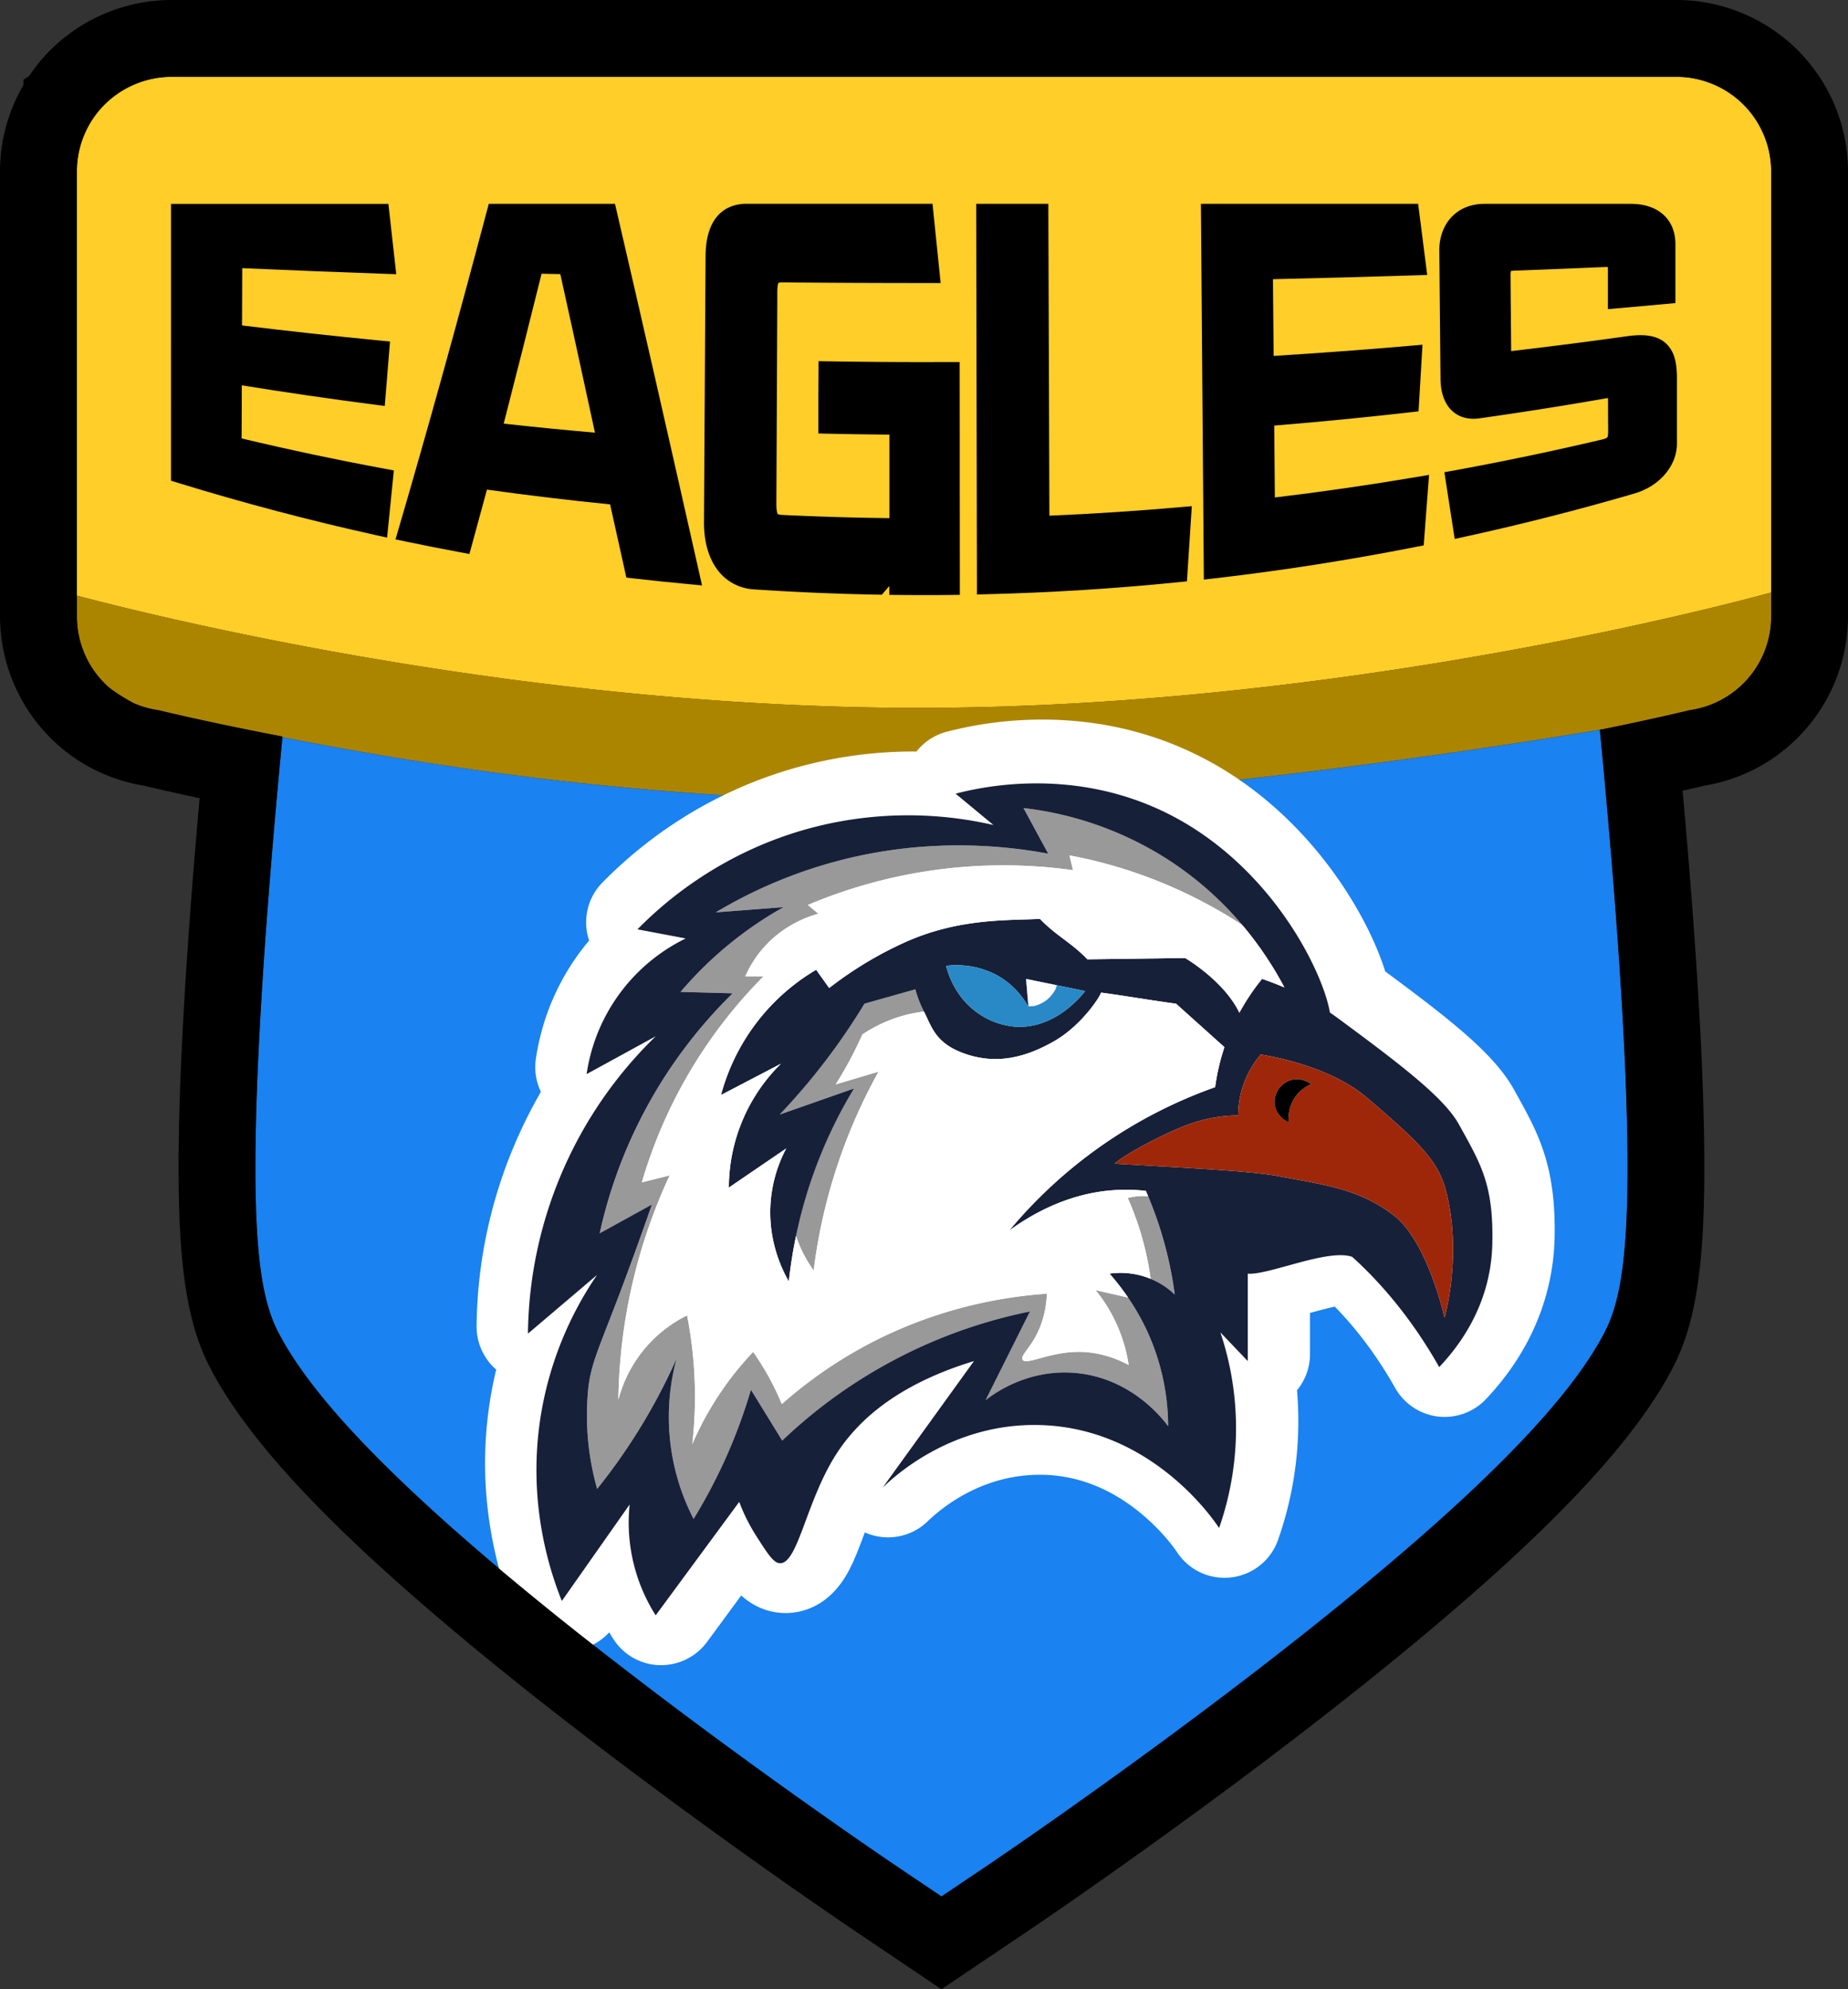
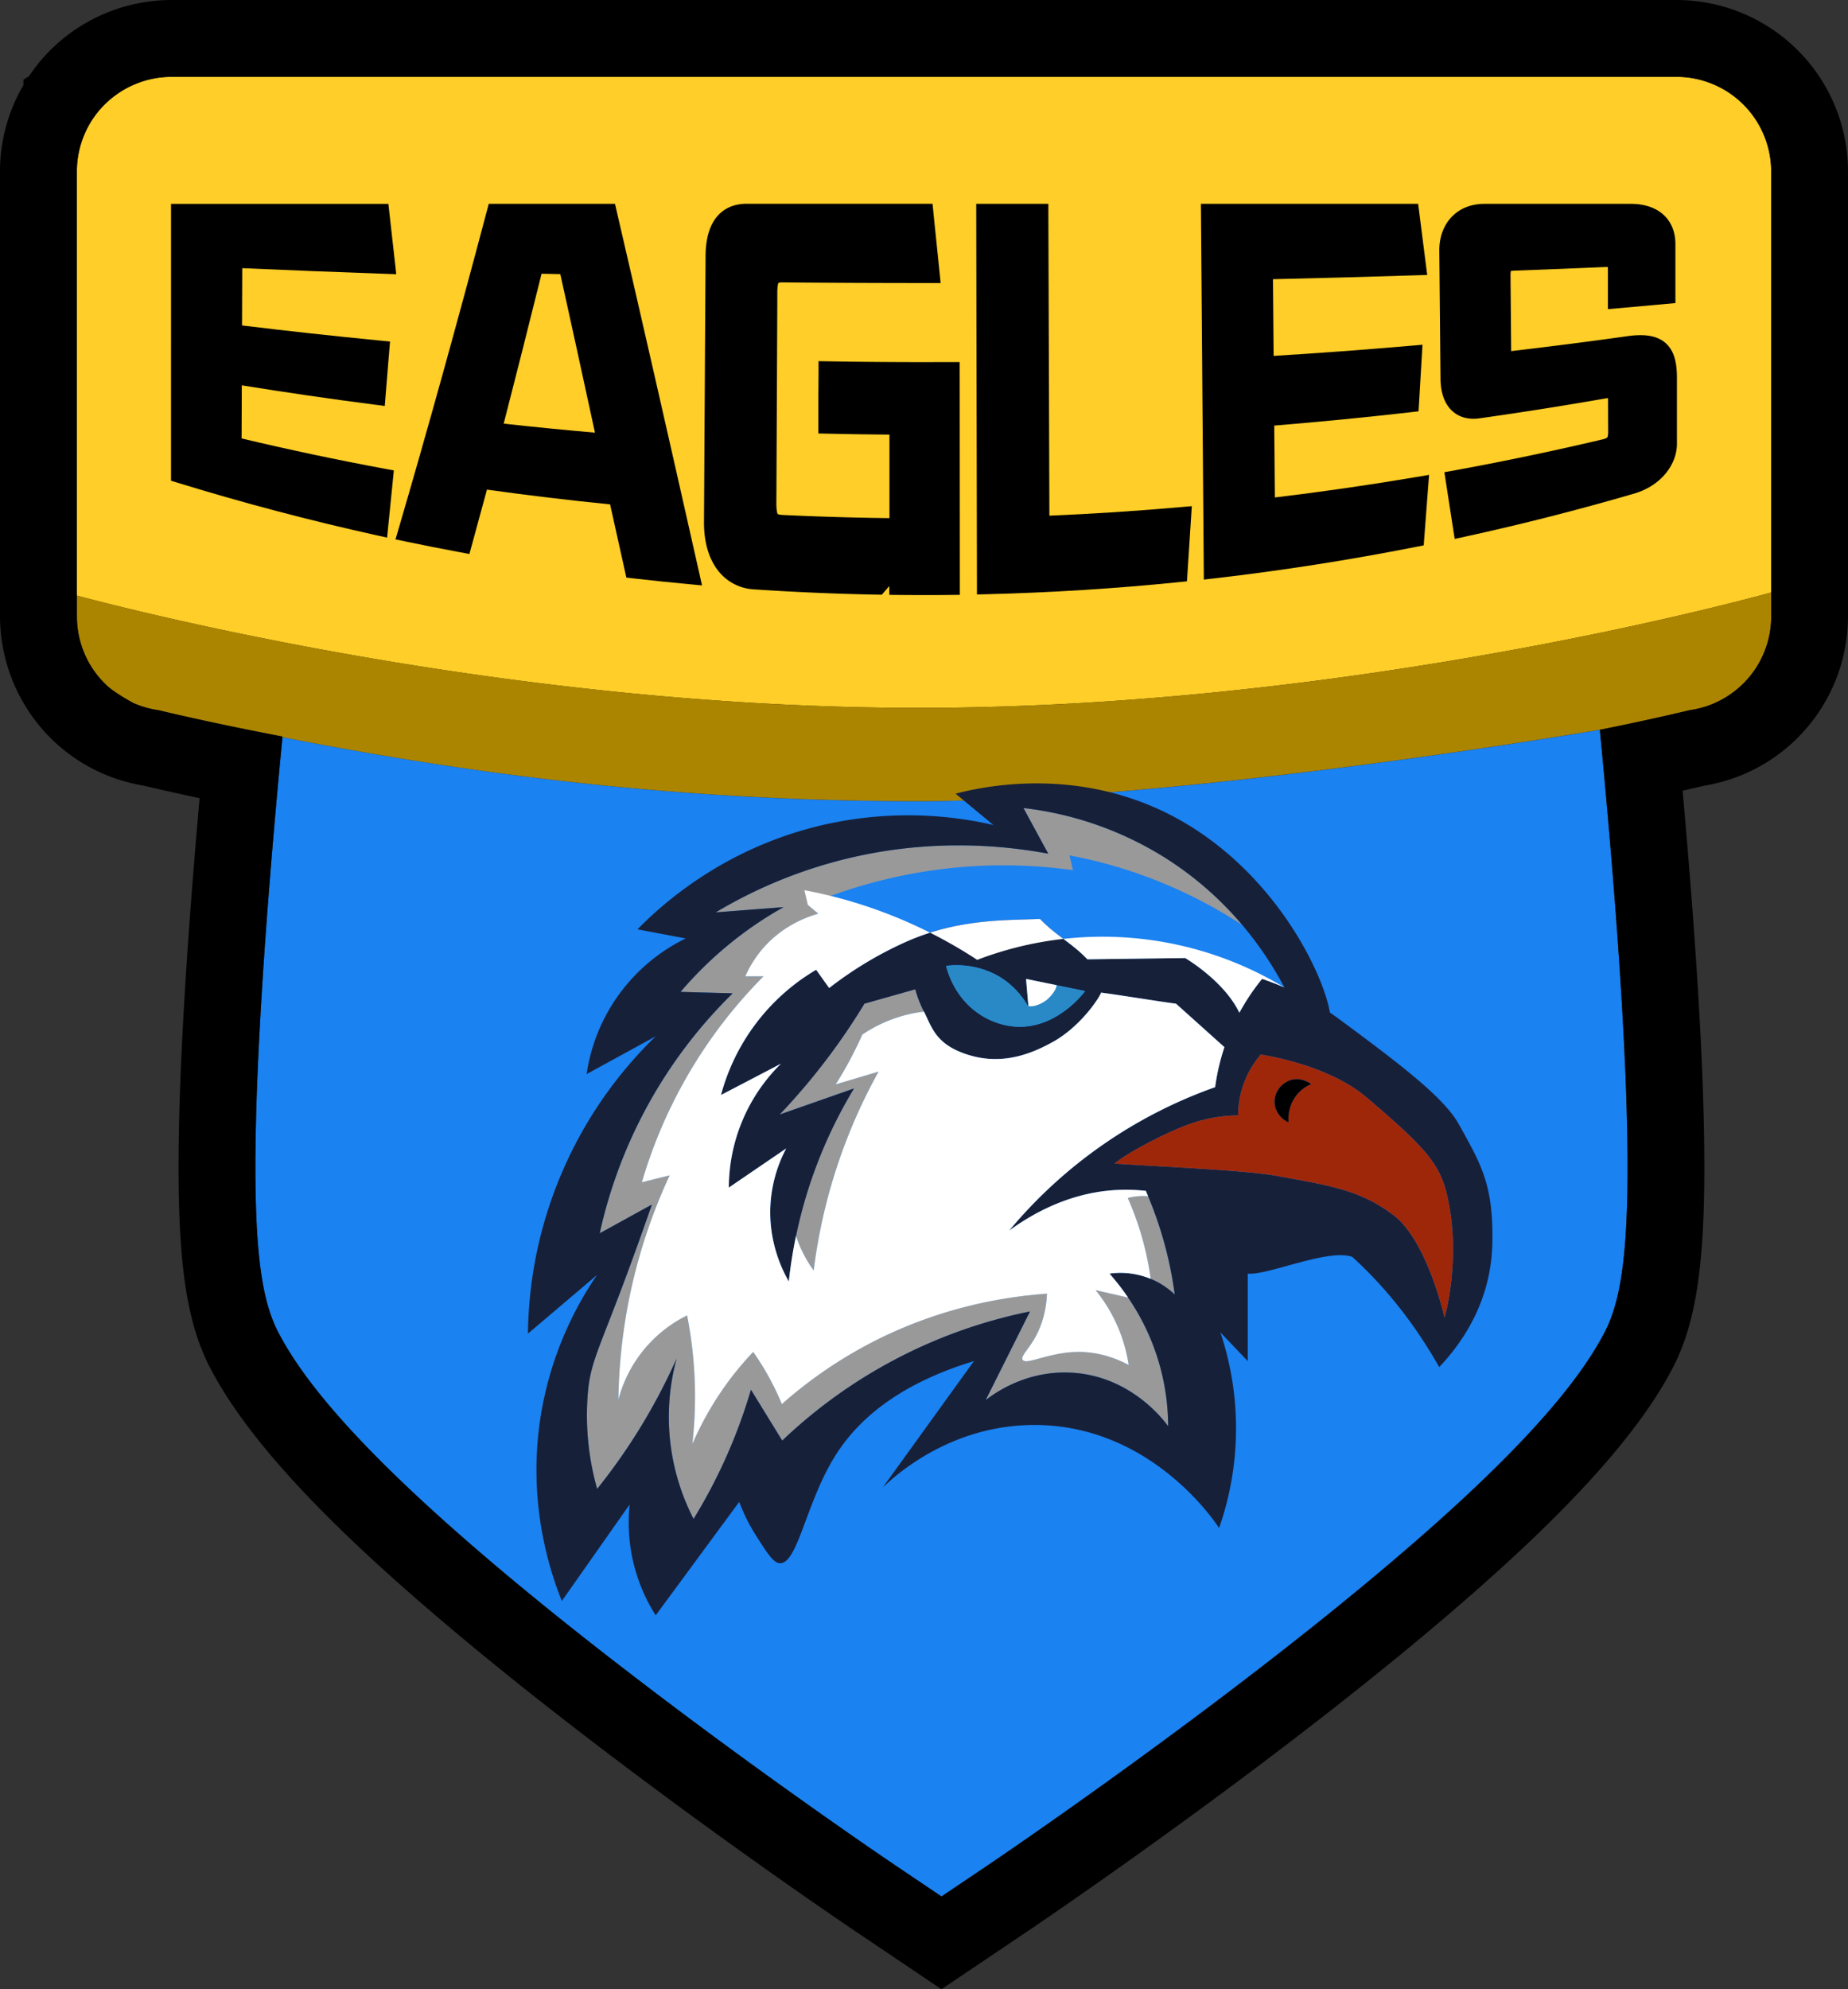
<svg xmlns="http://www.w3.org/2000/svg" viewBox="0 0 1844.95 1985.38">
  <rect x="0" y="0" width="1844.95" height="1985.38" fill="#333333" stroke="none" />
  <defs>
    <style>.cls-1{fill:#1a82f1;}.cls-2{fill:#ffce28;}.cls-3{fill:#ac8500;}.cls-4{fill:#fff;}.cls-5{fill:#999;}.cls-6{fill:#172039;}.cls-7{fill:#9f2709;}.cls-8{fill:#2889c6;}</style>
  </defs>
  <title>eagles_logo</title>
  <g id="Ebene_2" data-name="Ebene 2">
    <g id="Layer_1" data-name="Layer 1">
      <path class="cls-1" d="M1624.25,1205.66c-2,60.47-8.52,97.36-21.86,123.37-23.58,45.91-70.79,101.26-144.31,169.23-54.25,50.14-123.19,107.44-204.89,170.31-137.86,106.1-263.32,190.73-268.59,194.28l-44.69,30.08-44.68-30.08c-5.26-3.55-130.73-88.18-268.59-194.28C544.93,1605.7,476,1548.4,421.77,1498.26c-73.55-68-120.75-123.32-144.32-169.23-13.27-25.86-19.8-62.41-21.83-122.21-1.4-41.81-.5-96.19,2.71-161.62,4.14-84.77,12.06-188.57,23.61-309.34C442.81,767,652.87,799.71,916.77,799.71s680.6-71.36,680.6-71.36l-.19,0c0,.25,0,.49.07.74,11.75,122.13,19.85,227.17,24.12,313C1624.65,1108.36,1625.62,1163.37,1624.25,1205.66Z" />
      <path class="cls-2" d="M1768.27,170.88V591.36c-11.65,3.2-43.5,11.72-91.12,22.77q-20.57,4.75-44.94,10.1-21.17,4.62-45,9.51c-161.38,33-409.54,72.77-670.44,72.77-240.69,0-470.52-33.79-631.39-65q-23.53-4.57-45-9-23.86-4.92-45-9.59C139,610.55,97.93,600.08,76.69,594.45V170.88A94.37,94.37,0,0,1,105.79,103l.06,0,.05-.06A94.89,94.89,0,0,1,171.58,76.7H1673.39a94.57,94.57,0,0,1,94.88,94.18Z" />
      <polygon class="cls-2" points="57.97 71.04 57.93 71.08 57.96 71.04 57.97 71.04" />
      <path class="cls-3" d="M1768.27,591.36v24.21a94.39,94.39,0,0,1-46.59,81.08h0a94.21,94.21,0,0,1-34.73,12.12c-7.27,1.75-21,5-40.28,9.21-13.48,3-29.69,6.4-48.37,10.18l-.4.08-.17,0-.14,0-.17,0s-416.71,71.36-680.6,71.36-474-32.67-634.83-63.85c0-.24.06-.49.08-.74l-.21,0c-33.94-6.5-62.11-12.4-83.45-17.08-19.3-4.23-33-7.46-40.28-9.21a93.68,93.68,0,0,1-22.25-6c-.63-.25-1.25-.5-1.88-.77h0s0,0,0,0a94.83,94.83,0,0,1-28-18.49l-.05,0,0-.06a94.31,94.31,0,0,1-29.12-67.85V594.45c21.24,5.63,62.35,16.1,118.64,28.47q21.12,4.64,45,9.59,21.47,4.46,45,9c160.87,31.18,390.7,65,631.39,65,260.9,0,509.06-39.72,670.44-72.77q23.79-4.87,45-9.51,24.33-5.31,44.94-10.1C1724.77,603.08,1756.62,594.56,1768.27,591.36Z" />
      <path d="M241.2,437.59q.11-26.52.2-53c43.88,7.09,88.33,13.56,132.32,19.24l10.4,1.34.85-10.44q1.8-22,3.6-44.05l.8-9.81-9.8-.95c-46-4.46-92.36-9.53-137.94-15.1q.06-14.68.11-29.35,0-13.91.1-27.82c47.82,2.11,95.6,4,142.2,5.62l11.57.4-1.29-11.51q-2.6-23.34-5.22-46.49l-.37-3.28-1-8.88h-217V479.78l7,2.17c64.81,19.94,131.34,37.5,197.73,52.2l11,2.43,1.12-11.2,2.21-22q1.25-12.33,2.48-24.69l.93-9.15-9-1.68C336.46,459,288.38,448.82,241.2,437.59Z" />
      <path d="M615.77,211.19l-1.8-7.73h-126l-2,7.44c-30,113.3-59.65,220-88.08,317.06l-3.05,10.39,10.61,2.21c18.05,3.76,36.27,7.35,54.17,10.68l9,1.68,2.44-8.86c4.91-17.87,10-36.47,15.09-55.39,40.81,5.71,82.09,10.65,122.94,14.73,4.73,21.23,9.73,43.67,14.68,66.06l1.54,7,7.08.82c18.28,2.1,36.7,4,54.74,5.71l13.72,1.28-3-13.44C664.49,422.73,639.18,311.83,615.77,211.19Zm-56.37,62.4c10.85,49.05,22.2,101,34.58,158.23-30.34-2.63-60.89-5.65-91.12-9,12.42-48.21,25.12-98.46,37.82-149.63Z" />
      <path d="M958.16,477.61q0-53.13-.08-106.26v-10l-10,0c-8.58,0-17.29.06-25.88.06-31.47,0-63.39-.26-94.87-.78l-10.14-.16,0,10.13L817,397.48,817,422.83l0,9.81,9.81.22c20.14.44,40.67.75,61.17.91l0,41.76,0,41.61c-35.36-.42-71.08-1.48-106.35-3.16-4.22-.2-5.2-.92-5.21-.93s-1.37-1.87-1.33-11l.92-199,0-10.19c0-7.47.78-9.83,1.13-10.52a14,14,0,0,1,4.57-.49H782c47,.43,95,.64,142.64.64H939.1l-1.14-11q-3-29.48-6.05-58.92l0-.19-.92-9H745.3c-13.41,0-24.21,5.23-31.27,15.08-6.29,8.79-9.53,21.29-9.62,37.15Q704,320.34,703.64,385l-.81,135.89c-.13,19.67,4.62,36.33,13.71,48.19a48.44,48.44,0,0,0,35.53,19.11c40.9,2.76,82.47,4.55,123.59,5.31l4.7.09,3.07-3.57,4.39-5.1v8.8l9.9.09c8.31.08,16.7.12,24.93.12,8.56,0,17.2,0,25.69-.13l9.9-.1v-9.91Q958.2,530.69,958.16,477.61Z" />
      <path d="M1047.66,514.69q-.26-72.72-.5-145.44-.27-77.91-.53-155.82l0-10h-72l0,10q.17,92.42.35,184.83t.35,184.83v10.23l10.23-.25c63.38-1.58,127.63-5.61,191-12l8.43-.85.54-8.45.49-7.53q1.54-23.74,3.07-47.43l.75-11.62-11.59,1C1135,510,1091.12,512.85,1047.66,514.69Z" />
      <path d="M1272.76,496.51q-.3-35.88-.62-71.75c45-3.68,90.66-8.14,135.72-13.27l8.35-.95.5-8.4.48-8.14q1.14-19.22,2.27-38.38l.68-11.55-11.53,1c-45.48,3.94-91.54,7.35-137.08,10.16q-.33-38.28-.67-76.57c48.13-1.09,96.2-2.39,143-3.88l11-.35-1.4-10.92-.28-2.2q-3.12-24.47-6.26-49.11l-1.11-8.74H1198.93l.08,10.08,1.37,176.25,1.39,177.55.08,11.13,11.06-1.27c67.14-7.76,134.76-18.33,201-31.43l7.45-1.47.58-7.59q1.89-25,3.79-50l1-12.75-12.61,2.13C1367.34,484,1319.85,490.88,1272.76,496.51Z" />
      <path d="M1667.06,347.13c-6-8.49-15.66-12.61-29.39-12.61a94.33,94.33,0,0,0-12.92,1c-38.17,5.36-77.16,10.37-116.08,14.91q-.32-37.21-.64-74.44a29.72,29.72,0,0,1,.32-5.47,24.25,24.25,0,0,1,4.15-.4c31.26-1.18,60.34-2.34,88.91-3.57,1,0,1.89-.06,2.66-.06l1.1,0c0,.65.07,1.51.08,2.63,0,4.75,0,9.52,0,14.28s0,9.51,0,14.27l0,10.87,10.83-.94c14.91-1.29,30.45-2.69,47.49-4.27l9.08-.85v-9.11q0-12.39,0-24.8V243.78c0-24.73-16.9-40.19-44.15-40.32H1482c-13,0-24.14,4.34-32.27,12.55-8.39,8.46-12.93,20.66-12.8,34.35q.58,60.88,1.15,121.77l.06,6c.11,12,3,21.63,8.45,28.56,5.85,7.37,14.3,11.27,24.43,11.27a43.89,43.89,0,0,0,6.17-.46c41.71-5.88,83.92-12.54,125.42-19.79,1-.18,1.93-.31,2.72-.41,0,.72,0,1.6.06,2.71q0,14.85.11,29.7c0,1.45,0,5.3-.73,6.61-.33.59-1.79,1.49-4.88,2.22-49,11.59-98.87,22-148.34,31.05L1442,471.3l1.48,9.62q3.6,23.35,7.18,46.46l1.63,10.51,10.39-2.27c56.51-12.33,113.42-26.83,169.13-43.08h0c12.4-3.7,23-10.4,30.62-19.4s11.74-19.67,11.74-30.3V377.65C1674.19,363.46,1672,354,1667.06,347.13Z" />
-       <path class="cls-4" d="M660.12,1661.94l-2,0a56.64,56.64,0,0,1-45.9-26.25q-2.06-3.23-4-6.52a56.69,56.69,0,0,1-94.5-17.1c-19.32-48.18-39.2-124.83-24.16-216.45,1.57-9.55,3.52-19.13,5.82-28.66a56.83,56.83,0,0,1-19.58-43.51,475.22,475.22,0,0,1,36.93-178.73,481.94,481.94,0,0,1,27.27-55,56.7,56.7,0,0,1-5-33,236.12,236.12,0,0,1,53.15-118l-.39-1.19a56.61,56.61,0,0,1,13.65-56.69c39.69-40.42,107.73-93.72,206.46-118.15a433.16,433.16,0,0,1,103.9-12.63H915a56.52,56.52,0,0,1,30.15-19.72,380.27,380.27,0,0,1,95.24-12.15c59.08,0,114.46,13.6,164.59,40.42,64.45,34.49,107.33,84.39,132,120.19,26.39,38.35,39.62,70.76,46,90.8,66.85,49.43,109.12,82.81,128.68,118.2l2.69,4.86c21.16,38.15,39.44,71.11,37.65,143.65-1,41-13.71,102.08-68.47,160.11a56.92,56.92,0,0,1-41.23,17.78,57.87,57.87,0,0,1-6.84-.41,56.93,56.93,0,0,1-42.53-28.4c-17.36-30.75-37.61-58-60.3-81.27-7.9,1.69-17.55,4.31-24.78,6.3v41a56.72,56.72,0,0,1-13,36.17c.91,10.51,1.36,21.1,1.34,31.63A356.9,356.9,0,0,1,1276,1536.75a56.6,56.6,0,0,1-53.52,38,56.48,56.48,0,0,1-47.52-25.79c-.13-.2-13.16-20-37-39.4-30.25-24.61-63.34-37.28-98.35-37.64H1038c-57.59,0-97.55,32.58-112,46.59a56.74,56.74,0,0,1-62.61,10.93c-.11.29-.23.59-.34.89-5.25,14.13-9.79,26.32-15.6,37.26-19.55,36.83-47.92,42.34-63.09,42.34-1.54,0-3.08-.05-4.59-.16-14.78-1.06-28.11-6.89-39.79-17.36l-34.18,46.47A56.88,56.88,0,0,1,660.12,1661.94Z" />
      <path class="cls-5" d="M1172.75,1292a78.89,78.89,0,0,0-24-15.62,298.38,298.38,0,0,0-22.87-80.7,60.2,60.2,0,0,1,20.29-1.78,384.24,384.24,0,0,1,26.56,98.1Z" />
      <path class="cls-5" d="M1158.44,1364.93a229,229,0,0,1,7.81,58.57c-4.51-6.22-37-49.47-95-53.37-46.49-3.12-79.16,21-87.21,27.34q22.14-44.25,44.26-88.52a502.28,502.28,0,0,0-247.33,128.87q-15.62-25.38-31.24-50.76A535.94,535.94,0,0,1,722.38,1460a540.11,540.11,0,0,1-29.94,56,222.18,222.18,0,0,1-16.93-160.11,592.43,592.43,0,0,1-40.35,75.49,594.8,594.8,0,0,1-39,54.68,269.8,269.8,0,0,1-9.12-97.63c2.66-29.35,12.42-45.17,39.06-117.16,10.92-29.53,19.42-53.68,24.72-69q-26,14.32-52.06,28.64a478.62,478.62,0,0,1,132.77-239.5L679.41,990a377.33,377.33,0,0,1,102.83-84.61l-67.68,5.21a473,473,0,0,1,119.76-50.77c89.75-24.1,166.95-16.21,212.18-7.81q-12.37-22.77-24.74-45.56a339.17,339.17,0,0,1,143.18,50.77,333.87,333.87,0,0,1,75.35,66.05,477.73,477.73,0,0,0-111.79-53.9,471.67,471.67,0,0,0-60.75-15.62q1.74,7.37,3.47,14.75a501.52,501.52,0,0,0-264.68,34.71L817,911.94c-11.35,3.21-34.38,11.48-53.81,33a110.8,110.8,0,0,0-19.08,29.5h18.22A484.21,484.21,0,0,0,640.8,1180.08q13.89-3.45,27.77-6.93A547.76,547.76,0,0,0,617.37,1397a130.54,130.54,0,0,1,68.55-84.18,420.79,420.79,0,0,1,5.21,128.43,314.24,314.24,0,0,1,60.75-92,269.41,269.41,0,0,1,14.75,23.42,273.52,273.52,0,0,1,13.89,28.64,441.92,441.92,0,0,1,83.3-58.14c71.18-38.29,138.31-49,181.37-52.06-.62,13.59-3.68,31.53-14.76,48.59-5.58,8.61-11.41,14.22-9.54,17.36,3.39,5.68,25.85-7.19,53.81-7.81,21.92-.5,40,6.7,52.06,13a155,155,0,0,0-33-74.63l32.43,7.38A230,230,0,0,1,1158.44,1364.93Z" />
      <path class="cls-5" d="M848.78,1057.44c-4.8,9-9.66,17.28-14.46,24.88l42.81-12.73A547.75,547.75,0,0,0,812.33,1268a124.87,124.87,0,0,1-17.67-34.54,467.81,467.81,0,0,1,57.87-147.11l-74.19,26a650.64,650.64,0,0,0,49.47-58.57c13.52-18.08,25.15-35.6,35.14-52.07l50.76-14.32a110.11,110.11,0,0,0,8.69,22.25,134.57,134.57,0,0,0-17.51,3.2,140.36,140.36,0,0,0-44,19.67C857.41,1040.48,853.39,1048.81,848.78,1057.44Z" />
      <path d="M1026.69,1004.06a2.23,2.23,0,0,1-.39-.13l.44.72C1026.72,1004.46,1026.7,1004.26,1026.69,1004.06Zm-2.33-27c.85,8.49,1.49,18.48,2.33,27,5.24,1.45,13.15-2.21,17.63-5.56,3.43-2.56,10.18-9.66,10.57-15.19Z" />
      <path class="cls-6" d="M1456.52,1122.23c-14.64-26.49-57.55-59.34-121.06-106.16-2.6-1.91-5.18-3.72-7.75-5.48-6.73-39.94-56.21-142.14-155-195-97.61-52.22-194.16-29.87-218.69-23.43l37.76,31.24a380,380,0,0,0-175.73,1.3c-94.93,23.49-154.93,77.69-179.63,102.84l48.16,9.11a179.41,179.41,0,0,0-98.93,135.38l69-37.75a419.73,419.73,0,0,0-127.57,296.78l69-58.58a347.19,347.19,0,0,0-56,139.28c-14.23,86.65,8.62,155.71,20.83,186.15l67.69-96.33a172.84,172.84,0,0,0,26,110.65L738,1499a181.2,181.2,0,0,0,16.92,33.84c11.45,17.94,17.18,26.89,23.43,27.34,18.14,1.29,26.16-61,56-108,20.79-32.81,59.6-69.87,138-93.72q-45.54,63.13-91.12,126.26c11.88-11.47,68.16-63.37,153.6-62.48,113.84,1.18,177.14,95,182.25,102.83a301.31,301.31,0,0,0,1.3-195.25l27.32,28.64V1271.2c20.14,1.85,80.49-25.39,104.32-16.73,32.47,29.35,62.19,66.44,86.82,110,15.6-16.53,51.45-58.42,53-122.6C1491.28,1182.28,1478.5,1162,1456.52,1122.23Zm-330.3,172.84a227.92,227.92,0,0,1,40,128.43c-4.52-6.22-37-49.47-95-53.37-46.49-3.12-79.16,21-87.22,27.34q22.15-44.25,44.27-88.52a502.28,502.28,0,0,0-247.33,128.87l-31.24-50.76A534.77,534.77,0,0,1,722.37,1460a538.24,538.24,0,0,1-29.93,56,222.18,222.18,0,0,1-16.93-160.11,592.43,592.43,0,0,1-40.35,75.49,594.8,594.8,0,0,1-39,54.68,269.57,269.57,0,0,1-9.12-97.63c2.66-29.35,12.42-45.17,39-117.16,10.93-29.53,19.43-53.68,24.73-69q-26,14.32-52.06,28.64a478.62,478.62,0,0,1,132.77-239.5L679.41,990a377.14,377.14,0,0,1,102.83-84.6l-67.68,5.21a472.94,472.94,0,0,1,119.76-50.78c89.75-24.09,166.95-16.2,212.17-7.8q-12.37-22.77-24.73-45.56a339.31,339.31,0,0,1,143.18,50.76,334.36,334.36,0,0,1,75.35,66.06,351.08,351.08,0,0,1,42,62.24C1274,982,1266.48,979.2,1260,977a219,219,0,0,0-22.68,33.81c-14.72-30.79-51.13-52.86-54.12-54.63l-97.62,1.3c-15.63-16.49-31.68-23.87-47.31-40.36-32.84,1.67-81.35-.74-134.94,23.43a372.81,372.81,0,0,0-75.49,45.56l-13-18.22a207.41,207.41,0,0,0-95,125l59.88-31.25a174,174,0,0,0-52.06,123.67q28.62-19.54,57.27-39.06a137.14,137.14,0,0,0-15.62,54.67c-2.57,37.91,11.58,66.46,18.22,78.1,1.51-13.73,3.77-29,7.21-45.53a467.81,467.81,0,0,1,57.87-147.11l-74.19,26a652.3,652.3,0,0,0,49.47-58.57c13.51-18.08,25.15-35.6,35.14-52.07l50.76-14.33a109.65,109.65,0,0,0,8.69,22.25c6.9,13.38,10.37,28.59,33.39,39.07h0a93.1,93.1,0,0,0,9.83,3.77c32,10.33,60.33,1.61,86.2-13s44.57-41.57,47.44-48.79c16.14,2.06,54.11,8.26,72.26,10.72l.85.12,1.66.21,48.32,43.38a217,217,0,0,0-9.27,39.92,472.87,472.87,0,0,0-205.66,143.19c43.43-31.6,81.45-38.75,104.13-40.35a179.12,179.12,0,0,1,32.32.67c.77,1.76,1.53,3.54,2.3,5.36a384.24,384.24,0,0,1,26.56,98.1,79,79,0,0,0-24-15.62,76.68,76.68,0,0,0-7.25-2.6,78.55,78.55,0,0,0-33.84-2.61A241.21,241.21,0,0,1,1126.22,1295.07ZM1024.36,977l30.53,6.29,28.48,5.86c-2.69,3.57-29.48,38-69.43,35.58a75.22,75.22,0,0,1-35.57-12.15c-24.93-16.28-32.16-41.83-33.84-48.59A85.56,85.56,0,0,1,994,972.68a78.37,78.37,0,0,1,26,22.07c2.81,3.62,4.89,6.85,6.36,9.18a2.23,2.23,0,0,0,.39.13C1025.85,995.5,1025.21,985.51,1024.36,977Zm417.81,338.12s-17.09-76.37-50.73-102.08a147.43,147.43,0,0,0-31.86-18.74c-23.65-10.16-49.63-14.19-85.3-20.74-12.14-2.23-33-4.13-57.19-5.85-33-2.32-72.21-4.3-104.22-6.3,9.25-8.77,46.91-29.1,72.22-38.6l2.41-.89a148.21,148.21,0,0,1,48.61-8.67,93.46,93.46,0,0,1,22.56-60.74l.93.15c.6.1,1.24.2,1.91.33l1.91.34c22.22,4,69.74,15.42,101.12,42.13,55.7,47.41,72.09,64.79,79.56,95,.22.93.45,1.86.66,2.79C1459.37,1256.14,1442.17,1315.14,1442.17,1315.14Z" />
-       <path class="cls-4" d="M1282.29,985.56C1274,982,1266.48,979.2,1260,977a219,219,0,0,0-22.67,33.81c-14.73-30.79-51.14-52.86-54.13-54.63l-97.62,1.3c-15.63-16.49-31.68-23.87-47.3-40.36-32.85,1.67-81.36-.74-135,23.43a372.63,372.63,0,0,0-75.49,45.57l-13-18.23a207.41,207.41,0,0,0-95,125q30-15.62,59.88-31.25a174.06,174.06,0,0,0-52.06,123.67l57.27-39.06a137.14,137.14,0,0,0-15.62,54.67c-2.57,37.91,11.58,66.46,18.23,78.11,1.5-13.74,3.76-29,7.2-45.54A124.87,124.87,0,0,0,812.33,1268a547.75,547.75,0,0,1,64.8-198.43l-42.81,12.73c4.8-7.6,9.66-15.88,14.46-24.88,4.61-8.63,8.63-17,12.15-24.88a140.36,140.36,0,0,1,44-19.67,134.57,134.57,0,0,1,17.51-3.2c6.9,13.37,10.37,28.58,33.39,39.06h0a93.1,93.1,0,0,0,9.83,3.77c32,10.33,60.33,1.61,86.2-13s44.57-41.57,47.44-48.79c16.14,2.06,54.12,8.26,72.26,10.73l.85.11,1.66.21,48.33,43.38a215.41,215.41,0,0,0-9.27,39.93,472.82,472.82,0,0,0-205.67,143.18c43.43-31.6,81.45-38.75,104.13-40.35a180,180,0,0,1,32.32.67c.77,1.76,1.54,3.54,2.3,5.36a60.2,60.2,0,0,0-20.29,1.78,298.38,298.38,0,0,1,22.87,80.7q-3.42-1.42-7.26-2.6a78.71,78.71,0,0,0-33.84-2.61,241.21,241.21,0,0,1,18.55,23.87l-32.43-7.38a155,155,0,0,1,33,74.63c-12-6.31-30.14-13.51-52.06-13-28,.62-50.42,13.49-53.81,7.81-1.87-3.14,4-8.75,9.54-17.36,11.08-17.06,14.14-35,14.76-48.59-43.06,3.06-110.19,13.77-181.37,52.06a441.92,441.92,0,0,0-83.3,58.14,273.52,273.52,0,0,0-13.89-28.64,269.41,269.41,0,0,0-14.75-23.42,314.24,314.24,0,0,0-60.75,92,420.79,420.79,0,0,0-5.21-128.43A130.54,130.54,0,0,0,617.37,1397a547.76,547.76,0,0,1,51.2-223.89q-13.89,3.46-27.77,6.93A484.21,484.21,0,0,1,762.29,974.42H744.07a110.8,110.8,0,0,1,19.08-29.5c19.43-21.5,42.46-29.77,53.81-33l-10.42-8.68a501.52,501.52,0,0,1,264.68-34.71q-1.73-7.38-3.47-14.75a471.67,471.67,0,0,1,60.75,15.62,477.73,477.73,0,0,1,111.79,53.9A350.53,350.53,0,0,1,1282.29,985.56Z" />
+       <path class="cls-4" d="M1282.29,985.56C1274,982,1266.48,979.2,1260,977a219,219,0,0,0-22.67,33.81c-14.73-30.79-51.14-52.86-54.13-54.63l-97.62,1.3c-15.63-16.49-31.68-23.87-47.3-40.36-32.85,1.67-81.36-.74-135,23.43a372.63,372.63,0,0,0-75.49,45.57l-13-18.23a207.41,207.41,0,0,0-95,125q30-15.62,59.88-31.25a174.06,174.06,0,0,0-52.06,123.67l57.27-39.06a137.14,137.14,0,0,0-15.62,54.67c-2.57,37.91,11.58,66.46,18.23,78.11,1.5-13.74,3.76-29,7.2-45.54A124.87,124.87,0,0,0,812.33,1268a547.75,547.75,0,0,1,64.8-198.43l-42.81,12.73c4.8-7.6,9.66-15.88,14.46-24.88,4.61-8.63,8.63-17,12.15-24.88a140.36,140.36,0,0,1,44-19.67,134.57,134.57,0,0,1,17.51-3.2c6.9,13.37,10.37,28.58,33.39,39.06h0a93.1,93.1,0,0,0,9.83,3.77c32,10.33,60.33,1.61,86.2-13s44.57-41.57,47.44-48.79c16.14,2.06,54.12,8.26,72.26,10.73l.85.11,1.66.21,48.33,43.38a215.41,215.41,0,0,0-9.27,39.93,472.82,472.82,0,0,0-205.67,143.18c43.43-31.6,81.45-38.75,104.13-40.35a180,180,0,0,1,32.32.67c.77,1.76,1.54,3.54,2.3,5.36a60.2,60.2,0,0,0-20.29,1.78,298.38,298.38,0,0,1,22.87,80.7q-3.42-1.42-7.26-2.6a78.71,78.71,0,0,0-33.84-2.61,241.21,241.21,0,0,1,18.55,23.87l-32.43-7.38a155,155,0,0,1,33,74.63c-12-6.31-30.14-13.51-52.06-13-28,.62-50.42,13.49-53.81,7.81-1.87-3.14,4-8.75,9.54-17.36,11.08-17.06,14.14-35,14.76-48.59-43.06,3.06-110.19,13.77-181.37,52.06a441.92,441.92,0,0,0-83.3,58.14,273.52,273.52,0,0,0-13.89-28.64,269.41,269.41,0,0,0-14.75-23.42,314.24,314.24,0,0,0-60.75,92,420.79,420.79,0,0,0-5.21-128.43A130.54,130.54,0,0,0,617.37,1397a547.76,547.76,0,0,1,51.2-223.89q-13.89,3.46-27.77,6.93A484.21,484.21,0,0,1,762.29,974.42H744.07a110.8,110.8,0,0,1,19.08-29.5c19.43-21.5,42.46-29.77,53.81-33l-10.42-8.68q-1.73-7.38-3.47-14.75a471.67,471.67,0,0,1,60.75,15.62,477.73,477.73,0,0,1,111.79,53.9A350.53,350.53,0,0,1,1282.29,985.56Z" />
      <path class="cls-7" d="M1444.76,1193.25c-.21-.93-.44-1.86-.66-2.79-7.47-30.19-23.86-47.57-79.56-95-31.38-26.71-78.9-38.12-101.12-42.13l-1.91-.34c-.67-.13-1.31-.23-1.91-.33l-.93-.15a93.46,93.46,0,0,0-22.56,60.74,148.21,148.21,0,0,0-48.61,8.67l-2.41.89c-25.31,9.5-63,29.83-72.22,38.6,32,2,71.24,4,104.22,6.3,24.22,1.72,45.05,3.62,57.19,5.85,35.67,6.55,61.65,10.58,85.3,20.74a147.43,147.43,0,0,1,31.86,18.74c33.64,25.71,50.73,102.08,50.73,102.08S1459.37,1256.14,1444.76,1193.25Zm-150.51-100c-8.7,11.12-8.09,23.64-7.82,26.9a23.09,23.09,0,0,1-13.88-19.08c-.8-11,7.17-21,17.36-23.43,9.85-2.33,17.83,3.41,19.09,4.34A37.57,37.57,0,0,0,1294.25,1093.3Z" />
      <path class="cls-8" d="M1083.37,989.17c-2.69,3.57-29.48,38-69.43,35.58a75.25,75.25,0,0,1-35.57-12.15c-24.93-16.28-32.16-41.83-33.84-48.59A85.54,85.54,0,0,1,994,972.68a78.27,78.27,0,0,1,26,22.08,110,110,0,0,1,6.36,9.18l.44.71c0-.19,0-.39,0-.59,5.24,1.46,13.15-2.21,17.63-5.56,3.43-2.56,10.18-9.66,10.57-15.19Z" />
      <path class="cls-8" d="M1054.89,983.31c-.39,5.53-7.14,12.63-10.57,15.19-4.48,3.35-12.39,7-17.63,5.56-.84-8.55-1.48-18.55-2.33-27Z" />
      <path d="M1309,1082a37.57,37.57,0,0,0-14.75,11.27c-8.7,11.12-8.08,23.64-7.81,26.91-7.88-3.55-13.29-10.87-13.89-19.09-.8-11,7.17-21,17.36-23.43C1299.76,1075.36,1307.74,1081.1,1309,1082Z" />
      <path class="cls-4" d="M1054.89,983.31c-.39,5.53-7.14,12.63-10.57,15.19-4.48,3.35-12.39,7-17.63,5.56-.84-8.55-1.48-18.55-2.33-27Z" />
      <path d="M1818.47,79.78h0A171.4,171.4,0,0,0,1673.39,0H171.58A171.73,171.73,0,0,0,55.08,45.43l-5.27,5-.27.33c-2.07,2.08-4.13,4.28-6.13,6.53l-.48.53A171,171,0,0,0,29,76l-5.62,3.57v5.39A170.26,170.26,0,0,0,0,170.88V615.57a172.38,172.38,0,0,0,45.63,116c1.9,2.07,3.83,4.06,5.7,5.89L53,739.08a170.85,170.85,0,0,0,90.21,45c10.19,2.44,29.34,6.89,56.07,12.57-8.28,93.13-14.19,175.4-17.58,244.78-3.3,67.36-4.23,123.87-2.75,168,2.44,71.82,11.49,118.07,30.26,154.63,27.73,54,80.23,116.36,160.47,190.53,56,51.73,126.68,110.53,210.16,174.76,135.12,104,258.77,187.83,272.44,197.06l87.6,59,87.54-58.92c5.37-3.62,133.11-89.81,272.53-197.11,83.56-64.31,154.27-123.12,210.17-174.77,80.23-74.19,132.73-136.51,160.48-190.55,18.86-36.74,27.91-83.36,30.27-155.88,1.45-44.29.47-101.42-2.91-169.81-3.53-70.56-9.62-154.31-18.13-249.17,9.26-2.1,16.62-3.82,21.88-5.08a170.76,170.76,0,0,0,90.15-45c2.46-2.33,4.9-4.8,7.42-7.52a171.33,171.33,0,0,0,45.65-116V170.88A170.51,170.51,0,0,0,1818.47,79.78Zm-50.2,535.79a94.39,94.39,0,0,1-46.59,81.08l1.53-.37-1.54.38h0a94.21,94.21,0,0,1-34.73,12.12c-7.27,1.75-21,5-40.28,9.21-13.48,3-29.69,6.4-48.37,10.18l-.4.08-.17,0-.14,0-.17,0-.19,0c0,.25,0,.49.07.74,11.75,122.13,19.85,227.17,24.12,313,3.28,66.2,4.25,121.21,2.88,163.5-2,60.47-8.52,97.36-21.86,123.37-23.58,45.91-70.79,101.26-144.31,169.23-54.25,50.14-123.19,107.44-204.89,170.31-137.86,106.1-263.32,190.73-268.59,194.28l-44.69,30.08-44.68-30.08c-5.26-3.55-130.73-88.18-268.59-194.28C544.93,1605.7,476,1548.4,421.77,1498.26c-73.55-68-120.75-123.32-144.32-169.23-13.27-25.86-19.8-62.41-21.83-122.21-1.4-41.81-.5-96.19,2.71-161.62,4.14-84.77,12.06-188.57,23.61-309.34,0-.24.06-.49.08-.74l-.21,0c-33.94-6.5-62.11-12.4-83.45-17.08-19.3-4.23-33-7.46-40.28-9.21a93.68,93.68,0,0,1-22.25-6c-.63-.25-1.25-.5-1.88-.77h0s0,0,0,0-19.72-10.62-28-18.49l-.05,0,0-.06a94.31,94.31,0,0,1-29.12-67.85V170.88A94.37,94.37,0,0,1,105.79,103l.06,0,.05-.06A94.89,94.89,0,0,1,171.58,76.7H1673.39a94.57,94.57,0,0,1,94.88,94.18Z" />
    </g>
  </g>
</svg>